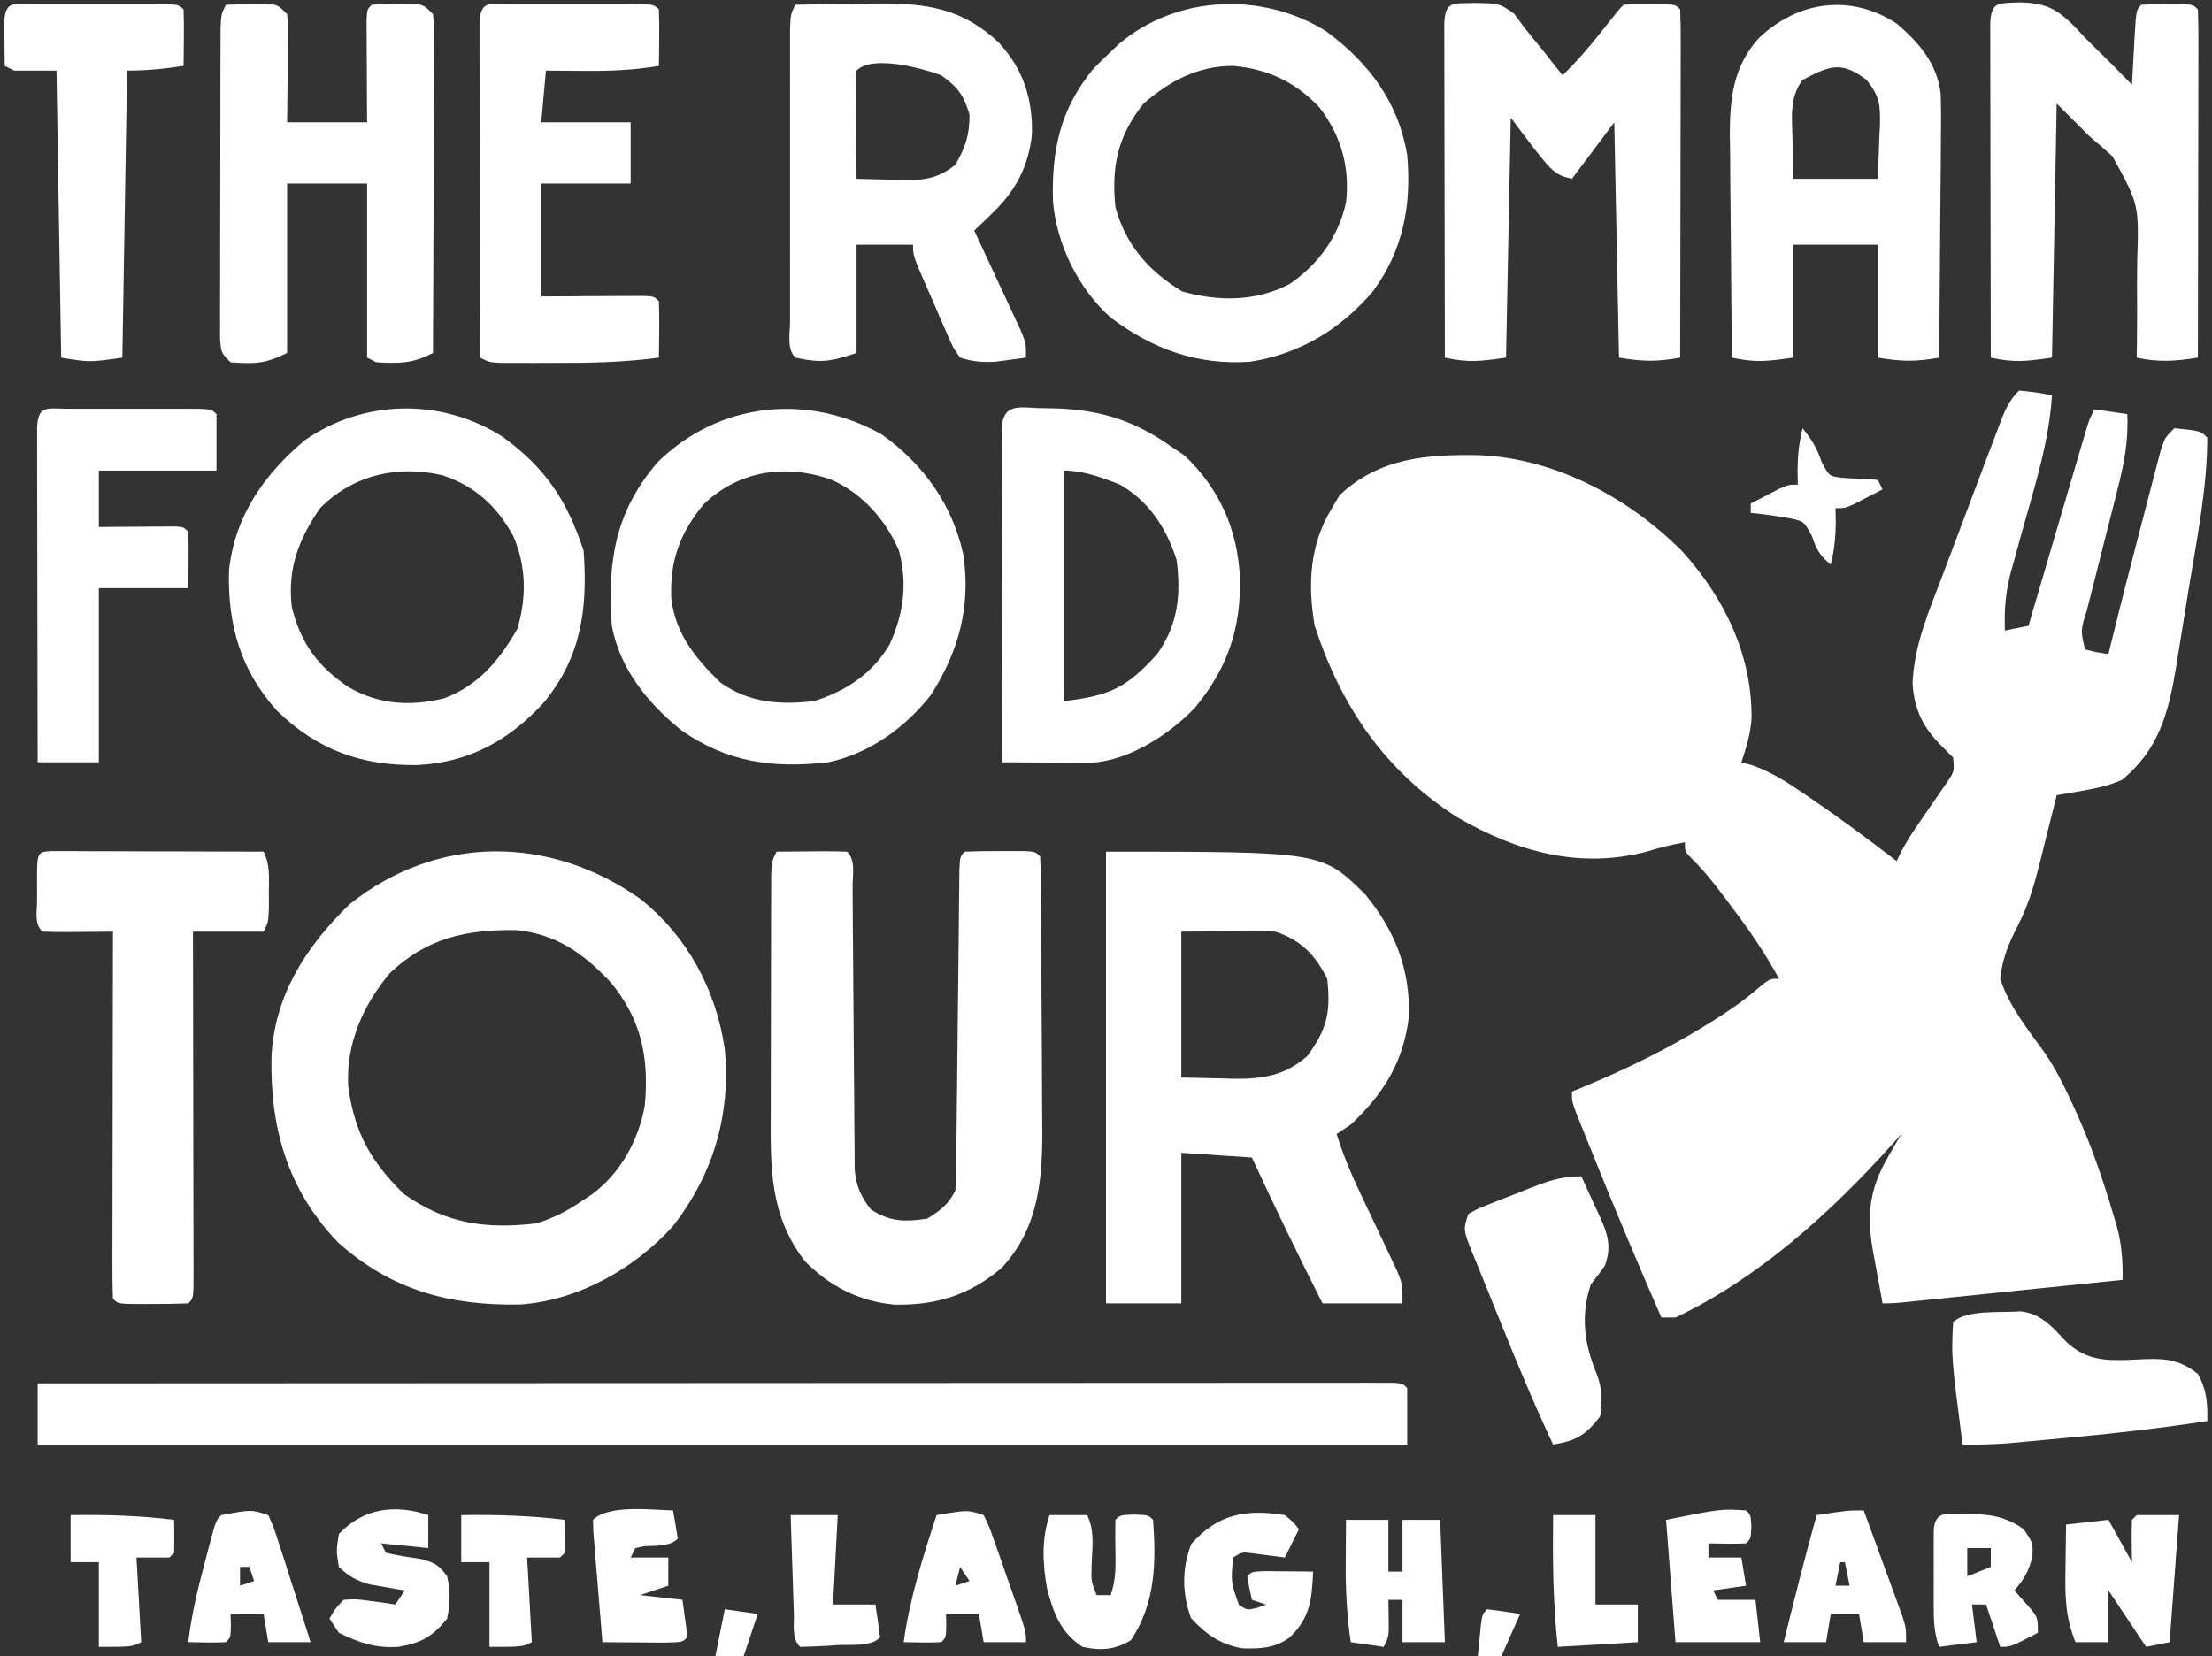
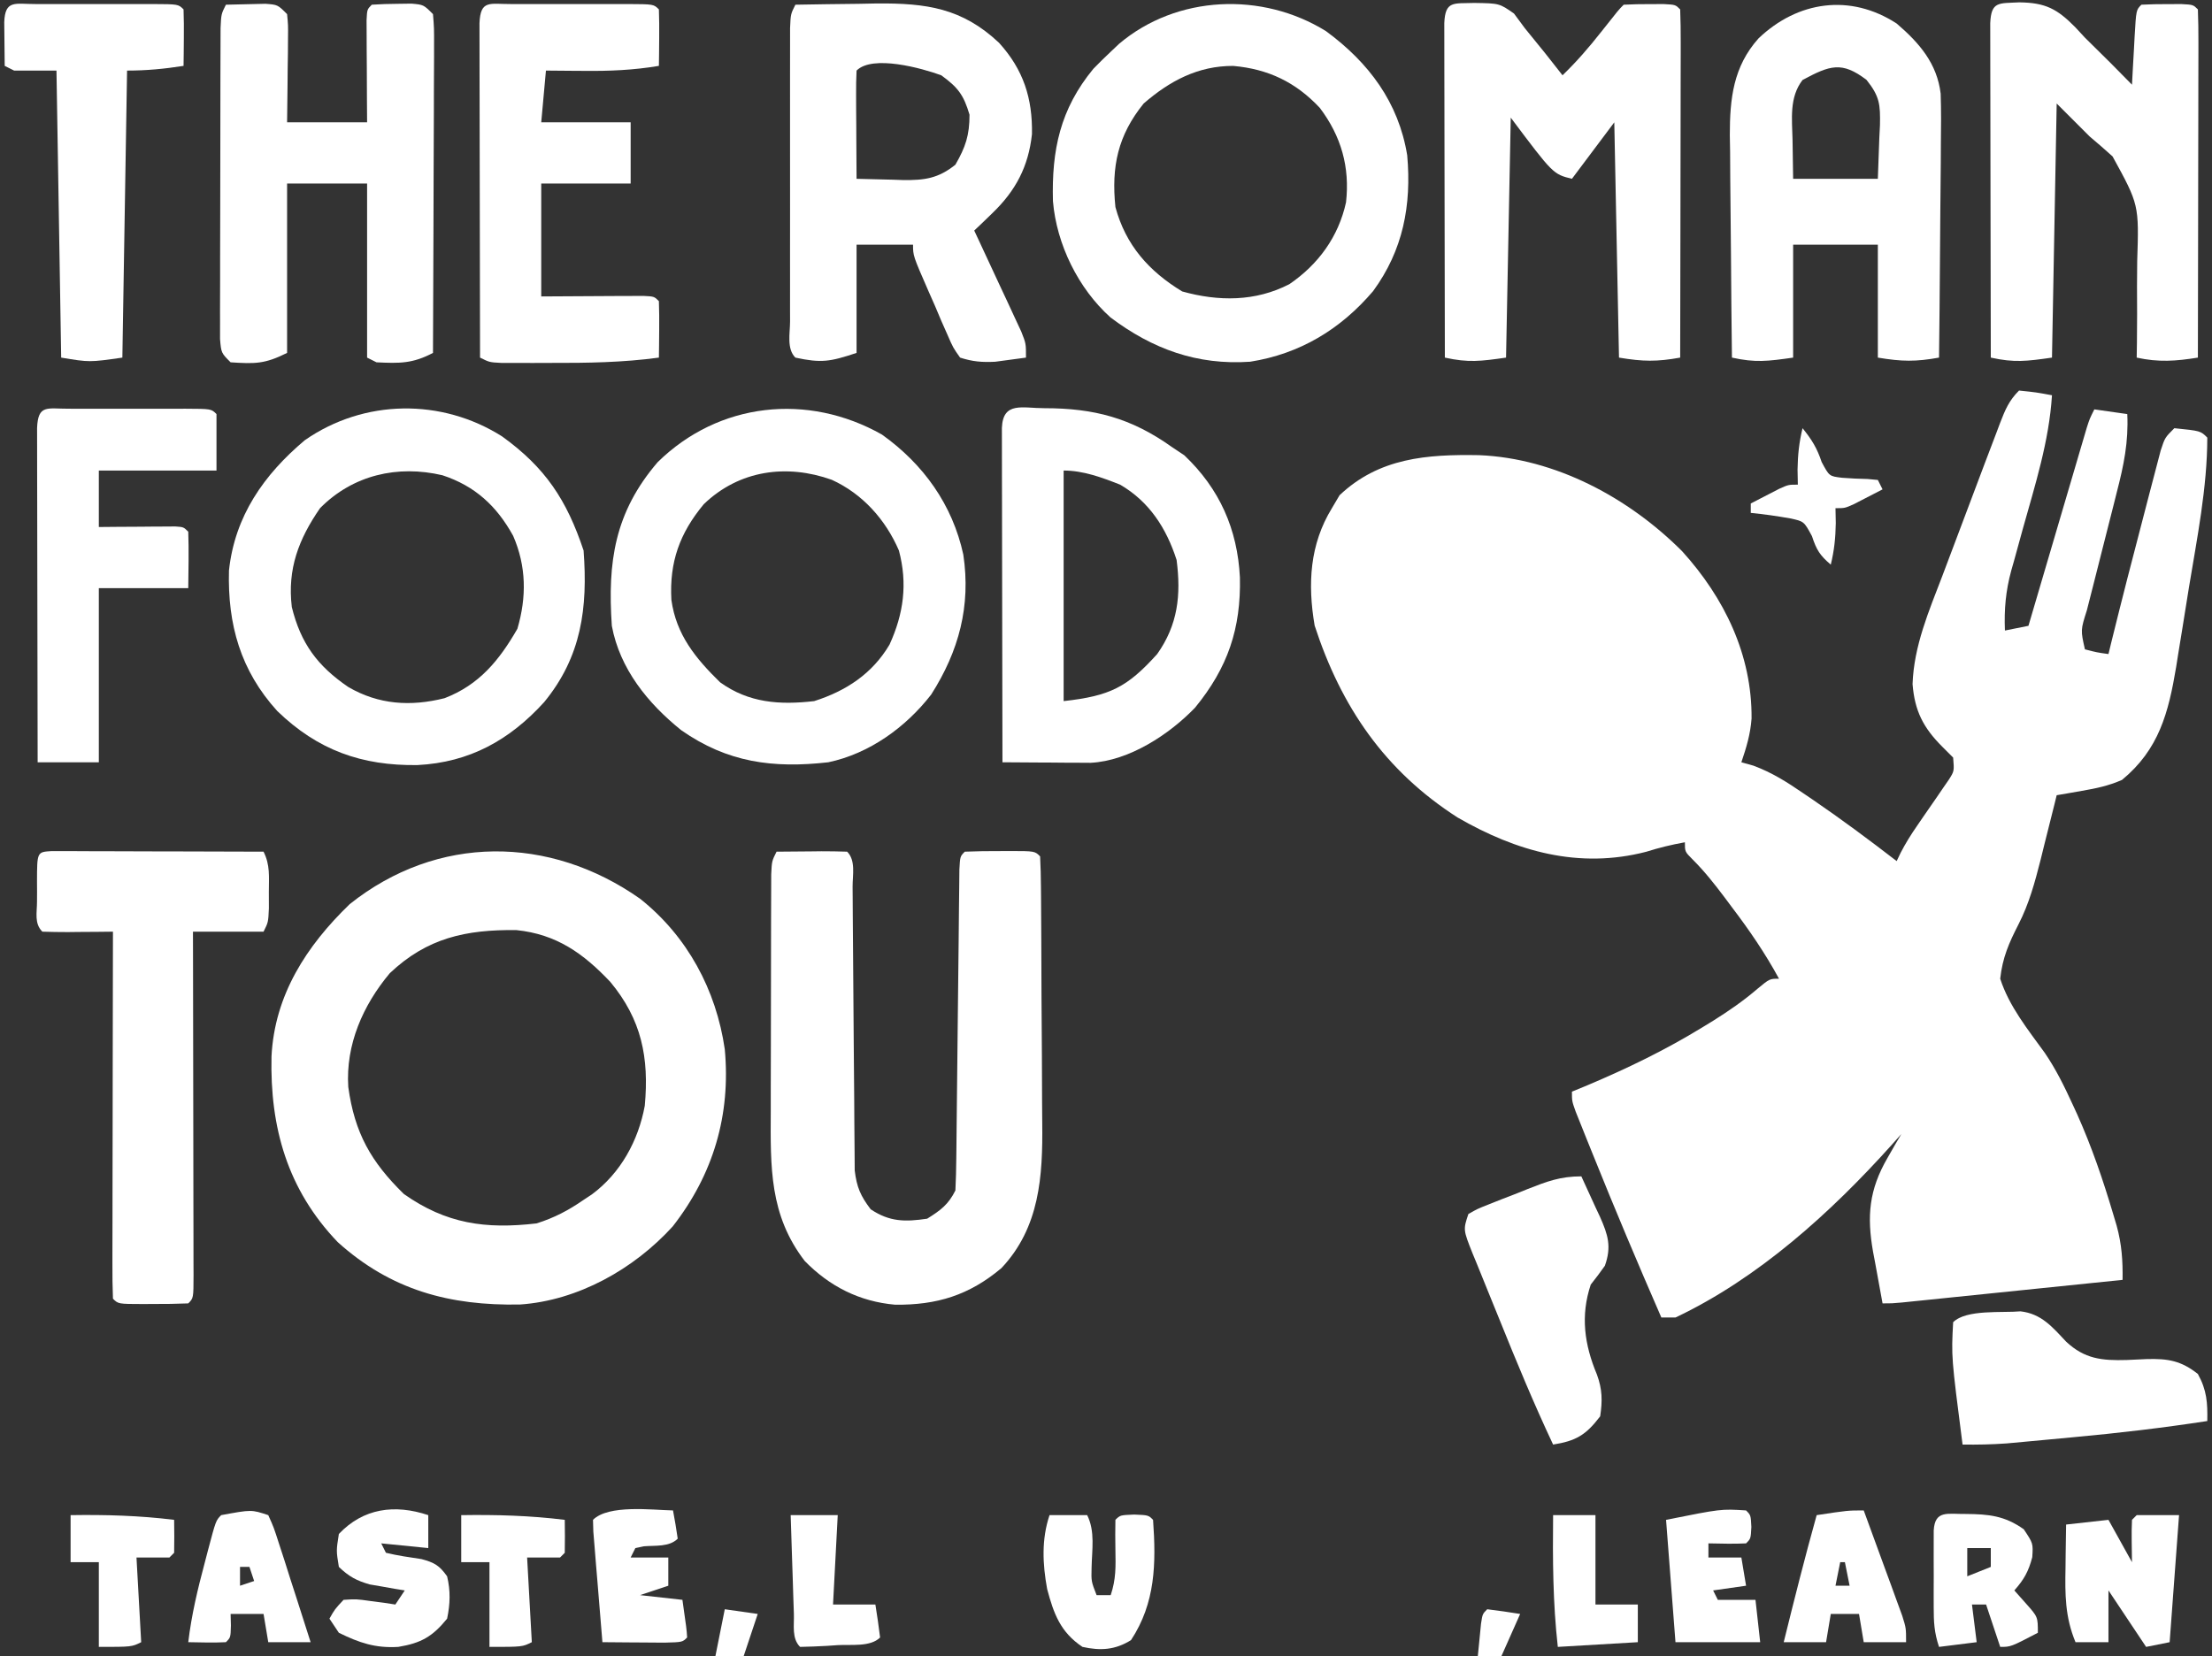
<svg xmlns="http://www.w3.org/2000/svg" width="470" height="352" viewBox="0 0 470 352" fill="none">
  <rect x="0" y="0" width="470" height="352" fill="#333333" stroke="none" />
  <path d="M429 83C432.625 83.375 432.625 83.375 436 84C435.387 93.783 432.416 103.048 429.79 112.44C429.164 114.69 428.548 116.942 427.934 119.195C427.74 119.875 427.546 120.554 427.347 121.254C426.166 125.6 425.82 129.506 426 134C428.475 133.505 428.475 133.505 431 133C431.241 132.18 431.241 132.18 431.487 131.343C433.155 125.665 434.827 119.988 436.499 114.311C437.124 112.191 437.747 110.07 438.37 107.95C439.265 104.906 440.161 101.863 441.059 98.82C441.338 97.868 441.617 96.916 441.905 95.935C442.165 95.054 442.425 94.174 442.693 93.266C442.922 92.489 443.151 91.712 443.386 90.911C444 89 444 89 445 87C447.31 87.33 449.62 87.66 452 88C452.282 93.88 451.251 98.906 449.777 104.582C449.441 105.925 449.441 105.925 449.098 107.295C448.385 110.136 447.663 112.975 446.938 115.812C446.209 118.668 445.484 121.525 444.767 124.383C444.322 126.158 443.87 127.931 443.411 129.702C442.077 133.911 442.077 133.911 443 138C445.527 138.656 445.527 138.656 448 139C448.196 138.193 448.392 137.386 448.594 136.555C450.846 127.411 453.193 118.292 455.586 109.184C455.945 107.811 456.303 106.437 456.657 105.062C457.163 103.105 457.679 101.15 458.195 99.195C458.495 98.051 458.794 96.906 459.102 95.727C460 93 460 93 462 91C467.568 91.568 467.568 91.568 469 93C468.988 103.661 466.822 114.374 465.099 124.858C464.624 127.757 464.163 130.657 463.703 133.559C463.399 135.43 463.095 137.301 462.789 139.172C462.655 140.025 462.52 140.879 462.382 141.758C460.755 151.492 458.724 159.286 450.875 165.75C447.962 167.017 445.442 167.537 442.32 168.078C440.828 168.34 440.828 168.34 439.305 168.606C438.544 168.736 437.784 168.866 437 169C436.775 169.919 436.775 169.919 436.544 170.857C435.831 173.741 435.103 176.62 434.375 179.5C434.117 180.552 433.858 181.604 433.592 182.688C432.367 187.497 431.15 192.03 428.879 196.457C426.844 200.428 425.493 203.505 425 208C426.898 213.887 430.884 218.794 434.467 223.752C436.831 227.218 438.629 230.88 440.375 234.688C440.856 235.731 440.856 235.731 441.347 236.796C444.437 243.695 446.849 250.756 449 258C449.369 259.237 449.369 259.237 449.746 260.5C450.825 264.427 451.063 267.948 451 272C444.058 272.713 437.117 273.425 430.175 274.136C427.812 274.378 425.449 274.621 423.086 274.864C419.695 275.212 416.305 275.559 412.914 275.906C411.322 276.07 411.322 276.07 409.697 276.238C408.717 276.338 407.736 276.438 406.725 276.541C405.859 276.63 404.993 276.719 404.101 276.81C402 277 402 277 400 277C399.466 274.148 398.947 271.294 398.438 268.438C398.286 267.638 398.135 266.838 397.979 266.014C396.648 258.431 397.123 252.852 401.063 246.062C401.61 245.105 402.158 244.147 402.723 243.16C403.144 242.447 403.566 241.734 404 241C403.322 241.762 402.644 242.524 401.945 243.309C389.075 257.649 373.62 271.665 356 280C355.01 280 354.02 280 353 280C347.987 268.501 343.115 256.952 338.438 245.312C337.776 243.674 337.776 243.674 337.1 242.002C336.695 240.987 336.289 239.972 335.871 238.926C335.329 237.571 335.329 237.571 334.775 236.189C334 234 334 234 334 232C335.636 231.325 335.636 231.325 337.305 230.637C345.794 227.048 353.887 223.135 361.75 218.312C362.487 217.862 363.224 217.411 363.984 216.946C367.306 214.863 370.415 212.725 373.391 210.168C376 208 376 208 378 208C375.059 202.591 371.719 197.714 368 192.812C367.479 192.114 366.958 191.416 366.422 190.697C364.266 187.836 362.169 185.168 359.625 182.637C358 181 358 181 358 179C355.181 179.513 352.533 180.148 349.797 181.016C335.475 184.729 322.231 180.963 309.723 173.746C294.252 163.824 284.959 150.226 279.332 132.949C277.824 124.098 278.277 115.712 283 108C283.804 106.639 283.804 106.639 284.625 105.25C293.052 97.266 303.255 96.538 314.262 96.731C330.488 97.39 346.069 105.784 357.406 117.141C366.414 127.071 372.281 139.192 372.168 152.707C371.925 156.022 371.069 158.86 370 162C370.843 162.236 371.686 162.472 372.555 162.715C376.524 164.196 379.652 166.175 383.125 168.562C383.772 169 384.418 169.437 385.084 169.888C391.204 174.064 397.133 178.477 403 183C403.281 182.414 403.562 181.827 403.851 181.223C404.913 179.168 406.065 177.331 407.383 175.434C407.828 174.783 408.272 174.133 408.73 173.463C409.665 172.106 410.602 170.752 411.543 169.4C411.985 168.751 412.427 168.102 412.883 167.434C413.289 166.846 413.695 166.259 414.114 165.654C415.236 163.872 415.236 163.872 415 161C414.237 160.237 413.474 159.474 412.688 158.688C408.636 154.636 406.829 151.075 406.375 145.375C406.666 137.25 409.835 129.895 412.706 122.387C413.959 119.108 415.192 115.822 416.421 112.534C417.877 108.645 419.344 104.76 420.813 100.875C421.103 100.105 421.392 99.335 421.691 98.541C422.524 96.335 423.364 94.132 424.207 91.93C424.459 91.26 424.711 90.59 424.97 89.9C426.051 87.097 426.851 85.149 429 83Z" fill="white" />
  <path d="M136 191C146.045 198.967 152.176 210.382 154 223C155.29 236.953 151.561 249.589 142.949 260.629C134.709 269.7 122.799 276.406 110.469 277.238C95.575 277.517 83.081 274.198 71.75 263.969C61.047 252.78 57.353 239.588 57.688 224.523C58.341 211.465 65.112 201.03 74.309 192.145C92.906 177.326 116.769 177.47 136 191ZM82.824 206.824C77.104 213.647 73.427 222.028 74 231C75.35 240.808 78.837 246.929 85.812 253.75C94.809 260.1 103.186 261.261 114 260C117.749 258.826 120.779 257.23 124 255C124.581 254.616 125.163 254.232 125.762 253.836C131.886 249.301 135.645 242.39 137 235C137.943 224.771 136.325 216.686 129.687 208.688C123.941 202.61 118.239 198.534 109.703 197.664C99.008 197.543 90.753 199.313 82.824 206.824Z" fill="white" />
-   <path d="M235 181C280.863 181 280.863 181 290 190C296.423 197.79 299.694 206.041 299.34 216.172C298.192 225.728 293.96 232.497 287 239C286.01 239.66 285.02 240.32 284 241C285.327 245.215 286.919 249.146 288.82 253.133C289.355 254.268 289.89 255.404 290.441 256.574C291.568 258.951 292.698 261.326 293.832 263.699C294.364 264.832 294.897 265.965 295.445 267.133C296.18 268.678 296.18 268.678 296.93 270.254C298 273 298 273 298 277C292.39 277 286.78 277 281 277C275.823 266.737 270.817 256.436 266 246C261.05 245.67 256.1 245.34 251 245C251 255.56 251 266.12 251 277C245.72 277 240.44 277 235 277C235 245.32 235 213.64 235 181ZM251 198C251 208.23 251 218.46 251 229C253.826 229.062 256.651 229.124 259.562 229.188C260.438 229.215 261.314 229.242 262.217 229.27C268.213 229.333 273.073 228.579 277.742 224.465C281.976 218.756 282.794 215.079 282 208C279.387 202.867 276.461 199.82 271 198C269.446 197.919 267.888 197.892 266.332 197.902C265.125 197.906 265.125 197.906 263.894 197.91C262.877 197.919 261.86 197.928 260.812 197.938C257.574 197.958 254.336 197.979 251 198Z" fill="white" />
-   <path d="M8 294C44.927 293.977 81.855 293.959 118.782 293.949C123.137 293.948 127.492 293.946 131.846 293.945C132.713 293.945 133.58 293.945 134.474 293.944C148.531 293.94 162.589 293.932 176.646 293.923C191.06 293.914 205.473 293.908 219.886 293.906C228.787 293.905 237.689 293.9 246.59 293.892C252.685 293.887 258.78 293.885 264.876 293.886C268.398 293.887 271.92 293.886 275.442 293.881C279.251 293.875 283.061 293.877 286.87 293.88C287.996 293.877 289.121 293.874 290.281 293.871C291.799 293.874 291.799 293.874 293.348 293.877C294.228 293.877 295.109 293.876 296.016 293.876C298 294 298 294 299 295C299 298.96 299 302.92 299 307C202.97 307 106.94 307 8 307C8 302.71 8 298.42 8 294Z" fill="white" />
  <path d="M165 181C167.479 180.973 169.958 180.953 172.437 180.938C173.145 180.929 173.852 180.921 174.58 180.912C176.387 180.903 178.194 180.948 180 181C181.862 182.862 181.145 185.974 181.158 188.46C181.165 189.472 181.165 189.472 181.173 190.505C181.184 191.976 181.192 193.446 181.199 194.917C181.211 197.245 181.23 199.574 181.252 201.902C181.314 208.525 181.368 215.148 181.401 221.771C181.422 225.818 181.458 229.865 181.502 233.912C181.516 235.454 181.525 236.996 181.528 238.538C181.533 240.7 181.556 242.861 181.583 245.022C181.592 246.252 181.6 247.481 181.608 248.748C182.037 252.305 182.847 254.164 185 257C189.019 259.679 192.276 259.696 197 259C199.87 257.206 201.491 256.017 203 253C203.116 250.759 203.167 248.515 203.189 246.271C203.198 245.58 203.206 244.889 203.215 244.177C203.232 242.675 203.247 241.172 203.26 239.67C203.281 237.296 203.308 234.923 203.337 232.549C203.407 226.654 203.466 220.76 203.526 214.865C203.577 209.884 203.632 204.903 203.692 199.922C203.719 197.577 203.739 195.232 203.76 192.887C203.776 191.458 203.793 190.029 203.811 188.599C203.829 186.72 203.829 186.72 203.848 184.802C204 182 204 182 205 181C207.511 180.9 209.989 180.861 212.5 180.875C213.203 180.871 213.905 180.867 214.629 180.863C219.873 180.873 219.873 180.873 221 182C221.115 184.15 221.16 186.304 221.177 188.457C221.187 189.469 221.187 189.469 221.197 190.502C221.217 192.749 221.228 194.995 221.238 197.242C221.242 198.011 221.246 198.78 221.251 199.571C221.272 203.65 221.286 207.728 221.295 211.806C221.306 215.996 221.34 220.186 221.38 224.377C221.407 227.615 221.415 230.852 221.418 234.09C221.423 235.633 221.435 237.176 221.453 238.719C221.581 249.974 220.917 260.866 212.781 269.5C205.918 275.28 199.047 277.367 190.207 277.281C182.622 276.616 176.277 273.399 171 268C163.474 258.252 163.709 248.009 163.77 236.195C163.771 234.665 163.771 233.134 163.771 231.603C163.772 228.411 163.781 225.219 163.794 222.026C163.811 217.931 163.815 213.835 163.814 209.739C163.815 206.586 163.82 203.432 163.827 200.279C163.83 198.768 163.832 197.257 163.833 195.745C163.835 193.642 163.844 191.538 163.855 189.434C163.859 188.237 163.862 187.04 163.866 185.806C164 183 164 183 165 181Z" fill="white" />
  <path d="M187.395 92.356C196.197 98.633 202.381 107.252 204.684 117.875C206.309 128.791 203.754 138.346 197.855 147.609C192.439 154.588 184.705 160.165 176 162C164.256 163.326 154.581 162.067 144.75 155.187C137.66 149.484 131.697 142.158 130 133C129.078 119.436 130.572 108.916 139.734 98.227C152.725 85.46 171.649 83.443 187.395 92.356ZM149.539 107.148C144.414 113.314 142.214 119.459 142.652 127.469C143.672 134.89 147.798 139.913 153 145C159.098 149.396 165.655 149.846 173 149C179.78 146.837 185.345 143.181 189 137C192.011 130.424 192.867 124.03 191 117C188.171 110.429 183.273 104.946 176.727 101.965C167.152 98.545 157.07 99.903 149.539 107.148Z" fill="white" />
  <path d="M281.75 6.625C290.852 13.315 297.161 21.747 299 33C299.941 43.633 298.132 53.156 291.75 61.875C284.856 69.97 276.217 75.209 265.625 76.875C254.368 77.648 244.895 74.184 235.969 67.473C229.094 61.306 224.498 51.922 223.727 42.75C223.433 31.911 225.254 23.189 232.312 14.625C233.512 13.387 234.741 12.177 236 11C236.584 10.446 237.168 9.891 237.77 9.32C250.059 -1.08 268.223 -1.786 281.75 6.625ZM243 22C237.522 28.767 236.115 35.407 237 44C239.182 52.099 244.117 57.639 251.187 61.938C258.921 64.093 266.727 64.121 273.965 60.391C280.136 56.173 284.394 50.314 286 43C286.842 35.543 284.988 28.949 280.422 22.914C275.321 17.468 269.47 14.666 262.031 14.008C254.569 13.979 248.529 17.197 243 22Z" fill="white" />
  <path d="M106.687 92.75C115.867 99.372 120.41 106.231 124 117C124.909 129.157 123.567 139.556 115.613 149.227C108.273 157.296 99.77 162.033 88.699 162.594C76.862 162.76 67.525 159.44 58.902 151.098C51.115 142.51 48.341 132.745 48.652 121.242C49.892 109.68 56.059 100.875 64.785 93.539C77.381 84.786 93.853 84.614 106.687 92.75ZM68 108C63.453 114.585 61.042 120.91 62 129C63.899 136.73 67.457 141.539 74 146C80.442 149.768 87.279 150.191 94.461 148.379C101.817 145.555 106.093 140.322 109.937 133.625C111.908 126.901 111.849 120.358 109.035 113.879C105.535 107.526 100.928 103.277 94 101C84.495 98.773 74.989 100.924 68 108Z" fill="white" />
  <path d="M169 1C173.479 0.912 177.958 0.859 182.438 0.812C183.698 0.787 184.958 0.762 186.256 0.736C196.838 0.653 204.433 1.71 212.273 9.098C217.455 14.807 219.407 20.9 219.27 28.504C218.526 35.394 215.81 40.539 210.844 45.309C210.124 46.007 209.404 46.705 208.662 47.424C208.114 47.944 207.565 48.464 207 49C207.333 49.711 207.666 50.423 208.01 51.156C209.512 54.372 211.006 57.592 212.5 60.812C213.025 61.932 213.549 63.052 214.09 64.205C214.586 65.278 215.082 66.351 215.594 67.457C216.055 68.447 216.515 69.436 216.99 70.456C218 73 218 73 218 76C216.606 76.198 215.209 76.382 213.813 76.562C212.647 76.719 212.647 76.719 211.457 76.879C208.66 77.017 206.675 76.862 204 76C202.514 73.899 202.514 73.899 201.324 71.16C200.889 70.18 200.454 69.2 200.006 68.189C199.353 66.642 199.353 66.642 198.688 65.062C198.233 64.034 197.779 63.006 197.311 61.947C194 54.365 194 54.365 194 52C190.04 52 186.08 52 182 52C182 59.59 182 67.18 182 75C176.362 76.879 174.501 77.187 169 76C167.111 74.111 167.872 70.818 167.871 68.309C167.869 67.61 167.867 66.91 167.865 66.19C167.861 63.868 167.864 61.545 167.867 59.223C167.867 57.615 167.866 56.007 167.864 54.398C167.863 51.023 167.865 47.648 167.87 44.273C167.875 39.94 167.872 35.608 167.866 31.275C167.862 27.953 167.864 24.63 167.866 21.308C167.867 19.71 167.866 18.113 167.864 16.515C167.861 14.284 167.865 12.052 167.871 9.821C167.871 8.549 167.872 7.277 167.873 5.967C168 3 168 3 169 1ZM182 15C181.913 16.708 181.893 18.419 181.902 20.129C181.906 21.163 181.909 22.198 181.912 23.264C181.921 24.352 181.929 25.441 181.938 26.562C181.942 27.655 181.947 28.747 181.951 29.873C181.963 32.582 181.98 35.291 182 38C184.563 38.081 187.124 38.141 189.688 38.188C190.409 38.213 191.13 38.238 191.873 38.264C196.465 38.327 199.394 37.908 203 35C205.172 31.235 206 28.729 206 24.375C204.75 20.157 203.558 18.594 200 16C195.914 14.506 185.421 11.579 182 15Z" fill="white" />
  <path d="M313.25 0.625C318.581 0.707 318.581 0.707 321.688 2.875C322.451 3.906 323.214 4.938 324 6C325.435 7.773 326.872 9.544 328.313 11.312C329.545 12.873 330.775 14.434 332 16C334.995 13.113 337.615 10.08 340.188 6.812C343.931 2.069 343.931 2.069 345 1C346.831 0.901 348.666 0.87 350.5 0.875C351.5 0.872 352.501 0.87 353.531 0.867C356 1 356 1 357 2C357.094 4.301 357.117 6.604 357.114 8.906C357.114 9.628 357.114 10.35 357.114 11.094C357.113 13.491 357.105 15.888 357.098 18.285C357.096 19.943 357.094 21.601 357.093 23.258C357.09 27.63 357.08 32.001 357.069 36.372C357.058 40.83 357.054 45.287 357.049 49.744C357.038 58.496 357.021 67.248 357 76C352.053 76.89 349.126 76.854 344 76C343.67 59.5 343.34 43 343 26C340.03 29.96 337.06 33.92 334 38C330 37 330 37 321 25C320.67 41.83 320.34 58.66 320 76C314.575 76.775 312.001 77.098 307 76C306.977 66.369 306.959 56.738 306.948 47.107C306.943 42.635 306.936 38.163 306.925 33.692C306.914 29.38 306.908 25.068 306.905 20.756C306.903 19.108 306.9 17.459 306.894 15.81C306.887 13.509 306.886 11.208 306.886 8.906C306.884 7.594 306.882 6.282 306.88 4.93C307.078 0.104 308.853 0.778 313.25 0.625Z" fill="white" />
  <path d="M48 1C49.791 0.946 51.583 0.907 53.375 0.875C54.373 0.852 55.37 0.829 56.398 0.805C59 1 59 1 61 3C61.227 5.338 61.227 5.338 61.195 8.227C61.186 9.773 61.186 9.773 61.176 11.352C61.159 12.432 61.142 13.512 61.125 14.625C61.116 15.713 61.107 16.801 61.098 17.922C61.074 20.615 61.038 23.307 61 26C66.61 26 72.22 26 78 26C77.988 24.279 77.977 22.558 77.965 20.785C77.956 18.544 77.946 16.303 77.938 14.062C77.929 12.926 77.921 11.79 77.912 10.619C77.907 9 77.907 9 77.902 7.348C77.894 5.847 77.894 5.847 77.886 4.317C78 2 78 2 79 1C80.809 0.875 82.624 0.824 84.438 0.812C85.426 0.798 86.415 0.784 87.434 0.77C90 1 90 1 92 3C92.24 5.974 92.24 5.974 92.227 9.836C92.227 10.539 92.228 11.242 92.228 11.965C92.227 14.292 92.211 16.619 92.195 18.945C92.192 20.557 92.189 22.168 92.187 23.779C92.179 28.024 92.159 32.269 92.137 36.514C92.117 40.844 92.108 45.174 92.098 49.504C92.076 58.003 92.042 66.501 92 75C87.658 77.288 84.899 77.237 80 77C79.01 76.505 79.01 76.505 78 76C78 63.79 78 51.58 78 39C72.39 39 66.78 39 61 39C61 50.88 61 62.76 61 75C56.247 77.376 54.2 77.335 49 77C47 75 47 75 46.753 72.04C46.754 70.771 46.756 69.502 46.757 68.195C46.755 67.496 46.753 66.797 46.751 66.076C46.748 63.759 46.758 61.442 46.77 59.125C46.771 57.518 46.771 55.912 46.771 54.305C46.773 50.936 46.781 47.567 46.794 44.197C46.811 39.873 46.815 35.548 46.814 31.224C46.815 27.905 46.82 24.587 46.827 21.269C46.83 19.674 46.832 18.079 46.833 16.484C46.835 14.258 46.844 12.031 46.855 9.805C46.858 8.536 46.862 7.267 46.866 5.96C47 3 47 3 48 1Z" fill="white" />
  <path d="M429.063 0.5C434.624 0.572 437.092 1.88 440.941 5.777C441.96 6.878 441.96 6.878 443 8C444.831 9.815 446.664 11.627 448.5 13.438C450.003 14.956 451.503 16.476 453 18C453.061 16.857 453.121 15.713 453.184 14.535C453.268 13.044 453.353 11.553 453.438 10.062C453.477 9.308 453.516 8.553 453.557 7.775C453.887 2.113 453.887 2.113 455 1C456.831 0.901 458.666 0.87 460.5 0.875C461.5 0.872 462.501 0.87 463.531 0.867C466 1 466 1 467 2C467.094 4.301 467.117 6.604 467.114 8.906C467.114 9.628 467.114 10.35 467.114 11.094C467.113 13.491 467.105 15.888 467.098 18.285C467.096 19.943 467.094 21.601 467.093 23.258C467.09 27.63 467.08 32.001 467.069 36.372C467.058 40.83 467.054 45.287 467.049 49.744C467.038 58.496 467.021 67.248 467 76C462.322 76.751 458.651 77.021 454 76C454.025 74.397 454.025 74.397 454.051 72.762C454.102 68.755 454.093 64.749 454.067 60.741C454.064 59.015 454.077 57.288 454.106 55.562C454.497 43.499 454.497 43.499 448.871 33.242C447.275 31.797 445.648 30.386 444 29C441.69 26.69 439.38 24.38 437 22C436.67 39.82 436.34 57.64 436 76C430.575 76.775 428.001 77.098 423 76C422.977 66.369 422.959 56.738 422.948 47.107C422.943 42.635 422.936 38.163 422.925 33.692C422.914 29.38 422.908 25.068 422.905 20.756C422.903 19.108 422.9 17.459 422.894 15.81C422.887 13.509 422.886 11.208 422.886 8.906C422.884 7.594 422.882 6.282 422.88 4.93C423.074 0.209 424.727 0.739 429.063 0.5Z" fill="white" />
  <path d="M403 5C407.826 9.137 411.579 13.485 412.348 19.905C412.463 23.473 412.449 27.02 412.391 30.59C412.385 31.89 412.379 33.189 412.373 34.528C412.358 37.963 412.319 41.397 412.275 44.831C412.234 48.343 412.215 51.856 412.195 55.369C412.153 62.246 412.084 69.123 412 76C407.053 76.89 404.126 76.854 399 76C399 68.08 399 60.16 399 52C393.06 52 387.12 52 381 52C381 59.92 381 67.84 381 76C375.575 76.775 373.001 77.098 368 76C367.907 68.724 367.836 61.447 367.793 54.171C367.772 50.791 367.744 47.411 367.698 44.032C367.649 40.137 367.627 36.243 367.609 32.348C367.589 31.147 367.568 29.947 367.547 28.71C367.545 20.927 368.286 14.156 373.646 8.158C381.955 0.216 393.147 -1.416 403 5ZM383 17C380.137 20.728 380.779 25.283 380.875 29.75C380.916 32.472 380.958 35.195 381 38C386.94 38 392.88 38 399 38C399.103 35.133 399.206 32.266 399.313 29.312C399.358 28.418 399.404 27.524 399.45 26.603C399.527 22.225 399.422 20.531 396.598 16.98C391.353 12.982 388.837 13.865 383 17Z" fill="white" />
  <path d="M221.938 86.75C232.492 86.755 240.338 88.83 249 95C249.866 95.578 250.733 96.155 251.625 96.75C259.146 103.875 262.936 112.471 263.454 122.728C263.694 133.571 260.885 141.886 253.938 150.375C248.461 156.091 239.892 161.705 231.732 162.114C230.436 162.106 230.436 162.106 229.113 162.098C228.176 162.094 227.238 162.091 226.271 162.088C224.807 162.075 224.807 162.075 223.313 162.062C222.324 162.058 221.336 162.053 220.318 162.049C217.879 162.037 215.439 162.021 213 162C212.977 152.369 212.959 142.738 212.948 133.107C212.943 128.635 212.936 124.163 212.925 119.692C212.914 115.38 212.908 111.068 212.905 106.756C212.903 105.108 212.9 103.459 212.894 101.81C212.887 99.509 212.886 97.208 212.886 94.906C212.884 93.594 212.882 92.282 212.88 90.93C213.113 85.236 217.29 86.767 221.938 86.75ZM226 100C226 116.17 226 132.34 226 149C235.87 147.903 239.518 146.045 245.875 139C250.277 132.786 250.971 126.454 250 119C247.833 112.258 244.199 106.598 238 103C234.152 101.48 230.175 100 226 100Z" fill="white" />
  <path d="M10.905 180.88C11.737 180.882 12.57 180.884 13.428 180.886C14.369 180.887 15.31 180.887 16.279 180.887C17.302 180.892 18.325 180.897 19.379 180.902C20.421 180.904 21.462 180.905 22.536 180.907C25.878 180.912 29.22 180.925 32.562 180.938C34.822 180.943 37.082 180.947 39.342 180.951C44.895 180.962 50.447 180.979 56 181C57.426 183.852 57.132 186.325 57.125 189.5C57.129 191.248 57.129 191.248 57.133 193.031C57 196 57 196 56 198C51.05 198 46.1 198 41 198C41.005 200.358 41.011 202.715 41.016 205.144C41.032 212.916 41.044 220.687 41.052 228.458C41.057 233.172 41.064 237.886 41.075 242.599C41.086 247.145 41.092 251.69 41.095 256.235C41.097 257.973 41.1 259.711 41.106 261.449C41.113 263.875 41.114 266.301 41.114 268.726C41.117 269.452 41.121 270.178 41.124 270.926C41.114 275.886 41.114 275.886 40 277C37.489 277.1 35.011 277.139 32.5 277.125C31.797 277.129 31.095 277.133 30.371 277.137C25.127 277.127 25.127 277.127 24 276C23.905 273.566 23.874 271.161 23.887 268.726C23.886 267.965 23.886 267.204 23.886 266.42C23.887 263.894 23.895 261.367 23.902 258.84C23.904 257.092 23.906 255.345 23.907 253.598C23.91 248.99 23.92 244.382 23.931 239.773C23.942 235.075 23.946 230.376 23.951 225.678C23.962 216.452 23.979 207.226 24 198C22.393 198.017 22.393 198.017 20.754 198.035C19.357 198.045 17.96 198.054 16.562 198.062C15.855 198.071 15.148 198.079 14.42 198.088C12.613 198.097 10.806 198.052 9 198C7.244 196.244 7.868 193.964 7.863 191.629C7.867 190.926 7.871 190.224 7.875 189.5C7.871 188.797 7.867 188.095 7.863 187.371C7.875 181.071 7.875 181.071 10.905 180.88Z" fill="white" />
  <path d="M108.576 0.861C109.356 0.863 110.135 0.865 110.938 0.867C111.733 0.866 112.528 0.865 113.347 0.864C115.032 0.864 116.717 0.865 118.401 0.87C120.989 0.875 123.576 0.87 126.164 0.863C127.797 0.864 129.43 0.865 131.063 0.867C131.842 0.865 132.621 0.863 133.424 0.861C138.885 0.885 138.885 0.885 140 2C140.072 4.02 140.084 6.042 140.063 8.063C140.053 9.167 140.044 10.272 140.035 11.41C140.024 12.265 140.012 13.12 140 14C134.635 14.905 129.497 15.123 124.063 15.062C123.283 15.058 122.504 15.053 121.701 15.049C119.801 15.037 117.9 15.019 116 15C115.67 18.63 115.34 22.26 115 26C121.27 26 127.54 26 134 26C134 30.29 134 34.58 134 39C127.73 39 121.46 39 115 39C115 46.92 115 54.84 115 63C122.853 62.96 122.853 62.96 130.707 62.91C131.679 62.907 132.651 62.905 133.652 62.902C135.153 62.895 135.153 62.895 136.683 62.886C139 63 139 63 140 64C140.072 66.02 140.084 68.042 140.063 70.062C140.053 71.167 140.044 72.272 140.035 73.41C140.024 74.265 140.012 75.12 140 76C132.334 77.04 124.793 77.15 117.063 77.125C115.832 77.129 114.602 77.133 113.334 77.137C112.163 77.135 110.992 77.134 109.785 77.133C108.19 77.131 108.19 77.131 106.563 77.129C104 77 104 77 102 76C101.977 66.369 101.959 56.738 101.948 47.107C101.943 42.635 101.936 38.163 101.925 33.692C101.914 29.38 101.908 25.068 101.905 20.756C101.903 19.108 101.9 17.459 101.894 15.81C101.887 13.509 101.886 11.208 101.886 8.906C101.884 7.594 101.882 6.282 101.88 4.93C102.086 -0.102 104.056 0.881 108.576 0.861Z" fill="white" />
  <path d="M14.576 86.861C15.356 86.863 16.135 86.865 16.938 86.867C17.733 86.866 18.528 86.865 19.347 86.864C21.032 86.864 22.717 86.865 24.401 86.87C26.989 86.875 29.576 86.87 32.164 86.863C33.797 86.864 35.43 86.865 37.062 86.867C37.842 86.865 38.621 86.863 39.424 86.861C44.885 86.885 44.885 86.885 46 88C46 91.96 46 95.92 46 100C37.75 100 29.5 100 21 100C21 103.96 21 107.92 21 112C22.288 111.988 23.576 111.977 24.902 111.965C26.581 111.955 28.259 111.946 29.938 111.937C31.213 111.925 31.213 111.925 32.514 111.912C33.323 111.909 34.131 111.906 34.965 111.902C35.714 111.897 36.463 111.892 37.234 111.886C39 112 39 112 40 113C40.144 117.002 40.042 120.994 40 125C33.73 125 27.46 125 21 125C21 137.21 21 149.42 21 162C16.71 162 12.42 162 8 162C7.977 152.369 7.959 142.738 7.948 133.107C7.943 128.635 7.936 124.163 7.925 119.692C7.914 115.38 7.908 111.068 7.905 106.756C7.903 105.108 7.9 103.459 7.894 101.81C7.887 99.509 7.886 97.208 7.886 94.906C7.884 93.594 7.882 92.282 7.88 90.93C8.086 85.898 10.056 86.881 14.576 86.861Z" fill="white" />
  <path d="M7.576 0.861C8.356 0.863 9.135 0.865 9.938 0.867C10.733 0.866 11.528 0.865 12.347 0.864C14.032 0.864 15.717 0.865 17.401 0.87C19.989 0.875 22.576 0.87 25.164 0.863C26.797 0.864 28.43 0.865 30.062 0.867C30.842 0.865 31.621 0.863 32.424 0.861C37.885 0.885 37.885 0.885 39 2C39.072 4.02 39.084 6.042 39.062 8.062C39.053 9.167 39.044 10.272 39.035 11.41C39.024 12.265 39.012 13.119 39 14C34.899 14.643 31.173 15 27 15C26.67 35.13 26.34 55.26 26 76C19 77 19 77 13 76C12.67 55.87 12.34 35.74 12 15C9.03 15 6.06 15 3 15C2.34 14.67 1.68 14.34 1 14C0.973 12.021 0.954 10.042 0.938 8.062C0.926 6.96 0.914 5.858 0.902 4.723C1.077 -0.134 3.271 0.88 7.576 0.861Z" fill="white" />
  <path d="M429.312 278.688C433.759 279.204 436.036 281.975 439 285.125C442.927 288.807 446.595 289.184 451.883 289.029C453.294 288.968 454.706 288.903 456.117 288.834C460.652 288.71 463.412 289.166 467 292C468.909 295.454 469.071 298.119 469 302C459.551 303.448 450.118 304.564 440.602 305.433C438.473 305.627 436.346 305.829 434.219 306.031C432.844 306.159 431.469 306.287 430.094 306.414C428.264 306.583 428.264 306.583 426.396 306.756C423.249 306.982 420.154 307.045 417 307C414.605 288.374 414.605 288.374 415 281C417.789 278.211 425.503 279.047 429.312 278.688Z" fill="white" />
  <path d="M336 250C337.038 252.223 338.055 254.451 339.063 256.688C339.357 257.313 339.652 257.939 339.955 258.584C341.678 262.456 342.446 264.951 341 269C340.039 270.362 339.041 271.699 338 273C335.783 279.652 336.653 285.784 339.313 292.125C340.465 295.269 340.496 297.713 340 301C336.968 304.985 334.844 306.235 330 307C325.884 298.253 322.195 289.346 318.586 280.381C317.939 278.778 317.287 277.176 316.631 275.576C315.675 273.242 314.73 270.903 313.789 268.562C313.493 267.847 313.198 267.131 312.893 266.394C310.886 261.343 310.886 261.343 312 258C313.886 256.925 313.886 256.925 316.332 255.957C317.213 255.606 318.094 255.254 319.002 254.893C319.929 254.536 320.857 254.18 321.813 253.812C323.186 253.26 323.186 253.26 324.588 252.697C328.704 251.081 331.513 250 336 250Z" fill="white" />
  <path d="M454 322C456.97 322 459.94 322 463 322C462.34 330.91 461.68 339.82 461 349C459.35 349.33 457.7 349.66 456 350C453.36 346.04 450.72 342.08 448 338C448 341.63 448 345.26 448 349C445.69 349 443.38 349 441 349C438.759 343.618 438.763 338.843 438.875 333.125C438.884 332.246 438.893 331.367 438.902 330.461C438.926 328.307 438.962 326.154 439 324C443.455 323.505 443.455 323.505 448 323C449.65 325.97 451.3 328.94 453 332C452.979 330.536 452.959 329.071 452.937 327.562C452.916 326.042 452.928 324.519 453 323C453.33 322.67 453.66 322.34 454 322Z" fill="white" />
-   <path d="M273 322C274.863 323.527 274.863 323.527 276 325C275.01 326.98 274.02 328.96 273 331C272.374 330.916 271.747 330.832 271.102 330.746C270.284 330.644 269.467 330.542 268.625 330.438C267.407 330.281 267.407 330.281 266.164 330.121C263.951 329.818 263.951 329.818 262 331C261.537 336.285 261.537 336.285 263.25 341.063C264.997 342.221 264.997 342.221 267.188 341.688C267.786 341.461 268.384 341.234 269 341C268.01 340.67 267.02 340.34 266 340C265.618 338.344 265.286 336.675 265 335C266 334 266 334 268.941 333.902C270.734 333.92 270.734 333.92 272.563 333.938C274.359 333.951 274.359 333.951 276.191 333.965C277.118 333.976 278.045 333.988 279 334C278.747 339.798 278.432 343.821 274 348C270.972 350.271 267.836 350.421 264.094 350.316C259.491 349.621 256.191 347.306 253.063 343.875C251.136 338.663 251.098 333.306 253.125 328.125C258.759 321.74 264.745 320.678 273 322Z" fill="white" />
  <path d="M417.688 321.75C422.537 321.79 425.939 322.115 430 325C432 328 432 328 431.812 330.937C431.001 333.997 430.075 335.654 428 338C428.825 338.928 429.65 339.856 430.5 340.812C433 343.625 433 343.625 433 347C427.25 350 427.25 350 425 350C424.01 347.03 423.02 344.06 422 341C421.01 341 420.02 341 419 341C419.33 343.64 419.66 346.28 420 349C416.04 349.495 416.04 349.495 412 350C410.967 346.902 410.871 344.739 410.867 341.492C410.866 340.424 410.865 339.355 410.863 338.254C410.867 337.139 410.871 336.024 410.875 334.875C410.871 333.752 410.867 332.629 410.863 331.473C410.865 330.407 410.866 329.341 410.867 328.242C410.868 327.261 410.869 326.28 410.871 325.269C411.123 320.848 413.848 321.807 417.688 321.75ZM418 329C418 330.98 418 332.96 418 335C419.65 334.34 421.3 333.68 423 333C423 331.68 423 330.36 423 329C421.35 329 419.7 329 418 329Z" fill="white" />
  <path d="M91 322C91 324.31 91 326.62 91 329C87.7 328.67 84.4 328.34 81 328C81.33 328.66 81.66 329.32 82 330C84.503 330.605 87.009 330.958 89.555 331.34C92.311 332.084 93.353 332.686 95 335C95.746 338.09 95.654 340.895 95 344C91.885 347.833 89.465 349.195 84.625 350C79.753 350.297 76.361 349.142 72 347C71.34 346.01 70.68 345.02 70 344C71.144 341.984 71.144 341.984 73 340C75.699 339.828 75.699 339.828 78.688 340.25C80.178 340.443 80.178 340.443 81.699 340.641C82.459 340.759 83.218 340.878 84 341C84.66 340.01 85.32 339.02 86 338C85.325 337.89 84.649 337.781 83.953 337.668C82.615 337.43 82.615 337.43 81.25 337.187C80.368 337.037 79.487 336.886 78.578 336.73C75.744 335.927 74.12 335.037 72 333C71.438 329.562 71.438 329.562 72 326C77.195 320.516 83.876 319.625 91 322Z" fill="white" />
-   <path d="M286 323C288.97 323 291.94 323 295 323C295 326.63 295 330.26 295 334C295.99 334 296.98 334 298 334C298 330.37 298 326.74 298 323C300.64 323 303.28 323 306 323C306.33 331.58 306.66 340.16 307 349C304.03 349 301.06 349 298 349C298 346.03 298 343.06 298 340C297.01 340 296.02 340 295 340C295.021 341.279 295.041 342.558 295.062 343.875C295.125 347.75 295.125 347.75 294 350C291.69 349.67 289.38 349.34 287 349C286.143 343.116 285.875 337.441 285.937 331.5C285.942 330.678 285.947 329.855 285.951 329.008C285.963 327.005 285.981 325.003 286 323Z" fill="white" />
  <path d="M223 322C225.64 322 228.28 322 231 322C232.725 325.45 232.011 329.357 231.938 333.152C231.861 336.077 231.861 336.077 233 339C233.99 339 234.98 339 236 339C237.14 335.581 237.064 332.971 237 329.375C236.962 327.25 236.953 325.124 237 323C238 322 238 322 241 321.875C244 322 244 322 245 323C245.662 332.265 245.518 340.657 240.313 348.562C236.921 350.671 233.811 350.843 230 350C225.319 346.879 223.885 342.943 222.496 337.703C221.519 332.38 221.28 327.16 223 322Z" fill="white" />
  <path d="M396 321C397.508 325.101 399.005 329.207 400.5 333.312C400.929 334.48 401.359 335.647 401.801 336.85C402.207 337.968 402.613 339.086 403.031 340.238C403.408 341.27 403.785 342.302 404.174 343.365C405 346 405 346 405 349C402.03 349 399.06 349 396 349C395.67 347.02 395.34 345.04 395 343C393.02 343 391.04 343 389 343C388.67 344.98 388.34 346.96 388 349C385.03 349 382.06 349 379 349C381.232 339.971 383.495 330.958 386 322C392.625 321 392.625 321 396 321ZM391 332C390.67 333.65 390.34 335.3 390 337C390.99 337 391.98 337 393 337C392.67 335.35 392.34 333.7 392 332C391.67 332 391.34 332 391 332Z" fill="white" />
-   <path d="M209 322C210.167 324.377 210.167 324.377 211.262 327.496C211.658 328.612 212.054 329.727 212.463 330.877C212.867 332.052 213.271 333.227 213.688 334.438C214.103 335.609 214.519 336.78 214.947 337.986C218 346.673 218 346.673 218 349C215.03 349 212.06 349 209 349C208.67 347.02 208.34 345.04 208 343C205.69 343 203.38 343 201 343C201.021 343.804 201.041 344.609 201.062 345.438C201 348 201 348 200 349C197.329 349.141 194.676 349.042 192 349C193.326 339.662 196.065 330.928 199 322C205.625 320.875 205.625 320.875 209 322ZM204 333C203.67 334.32 203.34 335.64 203 337C203.99 336.67 204.98 336.34 206 336C205.34 335.01 204.68 334.02 204 333Z" fill="white" />
  <path d="M57 322C58.167 324.592 58.167 324.592 59.262 328.004C59.658 329.219 60.054 330.434 60.463 331.686C60.871 332.978 61.28 334.27 61.688 335.563C62.106 336.859 62.526 338.155 62.947 339.451C63.976 342.631 64.993 345.814 66 349C63.03 349 60.06 349 57 349C56.67 347.02 56.34 345.04 56 343C53.69 343 51.38 343 49 343C49.021 343.804 49.041 344.609 49.062 345.438C49 348 49 348 48 349C45.329 349.141 42.676 349.042 40 349C40.689 343.225 41.998 337.739 43.5 332.125C43.726 331.259 43.951 330.393 44.184 329.5C45.871 323.129 45.871 323.129 47 322C53.429 320.81 53.429 320.81 57 322ZM51 333C51 334.32 51 335.64 51 337C51.99 336.67 52.98 336.34 54 336C53.67 335.01 53.34 334.02 53 333C52.34 333 51.68 333 51 333Z" fill="white" />
  <path d="M371 321C372 322 372 322 372.125 324.5C372 327 372 327 371 328C368.329 328.141 365.676 328.042 363 328C363 328.99 363 329.98 363 331C365.31 331 367.62 331 370 331C370.33 332.98 370.66 334.96 371 337C368.69 337.33 366.38 337.66 364 338C364.33 338.66 364.66 339.32 365 340C367.64 340 370.28 340 373 340C373.33 342.97 373.66 345.94 374 349C368.06 349 362.12 349 356 349C355.34 340.42 354.68 331.84 354 323C365.694 320.661 365.694 320.661 371 321Z" fill="white" />
  <path d="M143 321C143.381 322.991 143.713 324.993 144 327C142.195 328.805 139.269 328.415 136.812 328.621C136.214 328.746 135.616 328.871 135 329C134.67 329.66 134.34 330.32 134 331C136.64 331 139.28 331 142 331C142 332.98 142 334.96 142 337C140.02 337.66 138.04 338.32 136 339C138.97 339.33 141.94 339.66 145 340C145.879 346.152 145.879 346.152 146 348C145 349 145 349 141.184 349.098C139.602 349.091 138.019 349.079 136.438 349.063C135.631 349.058 134.825 349.053 133.994 349.049C131.996 349.037 129.998 349.019 128 349C127.637 344.688 127.286 340.375 126.938 336.063C126.834 334.831 126.73 333.599 126.623 332.33C126.53 331.16 126.436 329.99 126.34 328.785C126.251 327.701 126.162 326.617 126.07 325.5C126.047 324.675 126.024 323.85 126 323C129.289 319.711 138.56 320.906 143 321Z" fill="white" />
  <path d="M98 322C105.41 321.885 112.642 322.088 120 323C120.042 325.333 120.041 327.667 120 330C119.67 330.33 119.34 330.66 119 331C116.69 331 114.38 331 112 331C112.33 336.94 112.66 342.88 113 349C111 350 111 350 104 350C104 344.06 104 338.12 104 332C102.02 332 100.04 332 98 332C98 328.7 98 325.4 98 322Z" fill="white" />
  <path d="M15 322C22.41 321.885 29.642 322.088 37 323C37.042 325.333 37.041 327.667 37 330C36.67 330.33 36.34 330.66 36 331C33.69 331 31.38 331 29 331C29.33 336.94 29.66 342.88 30 349C28 350 28 350 21 350C21 344.06 21 338.12 21 332C19.02 332 17.04 332 15 332C15 328.7 15 325.4 15 322Z" fill="white" />
  <path d="M330 322C332.97 322 335.94 322 339 322C339 328.27 339 334.54 339 341C341.97 341 344.94 341 348 341C348 343.64 348 346.28 348 349C339.585 349.495 339.585 349.495 331 350C329.945 340.636 329.901 331.407 330 322Z" fill="white" />
  <path d="M168 322C171.3 322 174.6 322 178 322C177.67 328.27 177.34 334.54 177 341C179.97 341 182.94 341 186 341C186.381 343.326 186.713 345.661 187 348C184.941 350.059 180.84 349.459 178 349.625C176.875 349.702 176.875 349.702 175.727 349.781C173.82 349.898 171.91 349.954 170 350C168.196 348.196 168.763 345.433 168.684 342.996C168.642 341.781 168.6 340.566 168.557 339.314C168.517 338.035 168.478 336.756 168.438 335.438C168.394 334.154 168.351 332.871 168.307 331.549C168.2 328.366 168.098 325.183 168 322Z" fill="white" />
  <path d="M383 91C384.954 93.42 386.065 95.194 387.062 98.188C388.675 101.21 388.675 101.21 391.379 101.535C393.189 101.677 395.005 101.765 396.82 101.797C397.899 101.897 397.899 101.897 399 102C399.33 102.66 399.66 103.32 400 104C398.711 104.672 397.419 105.337 396.125 106C395.406 106.371 394.686 106.743 393.945 107.125C392 108 392 108 390 108C390.021 109.052 390.041 110.104 390.062 111.188C390.011 114.327 389.735 116.969 389 120C386.695 118.024 385.969 116.904 385 113.938C383.305 110.797 383.305 110.797 380.363 110.168C377.577 109.672 374.816 109.277 372 109C372 108.34 372 107.68 372 107C373.289 106.328 374.581 105.663 375.875 105C376.594 104.629 377.314 104.257 378.055 103.875C380 103 380 103 382 103C381.979 101.948 381.959 100.896 381.938 99.812C381.989 96.673 382.265 94.031 383 91Z" fill="white" />
  <path d="M316 342C318.339 342.287 320.674 342.619 323 343C321.68 345.97 320.36 348.94 319 352C317.35 352 315.7 352 314 352C314.14 350.52 314.288 349.041 314.438 347.562C314.519 346.739 314.6 345.915 314.684 345.066C315 343 315 343 316 342Z" fill="white" />
  <path d="M154 342C156.31 342.33 158.62 342.66 161 343C160.01 345.97 159.02 348.94 158 352C156.02 352 154.04 352 152 352C152.66 348.7 153.32 345.4 154 342Z" fill="white" />
</svg>